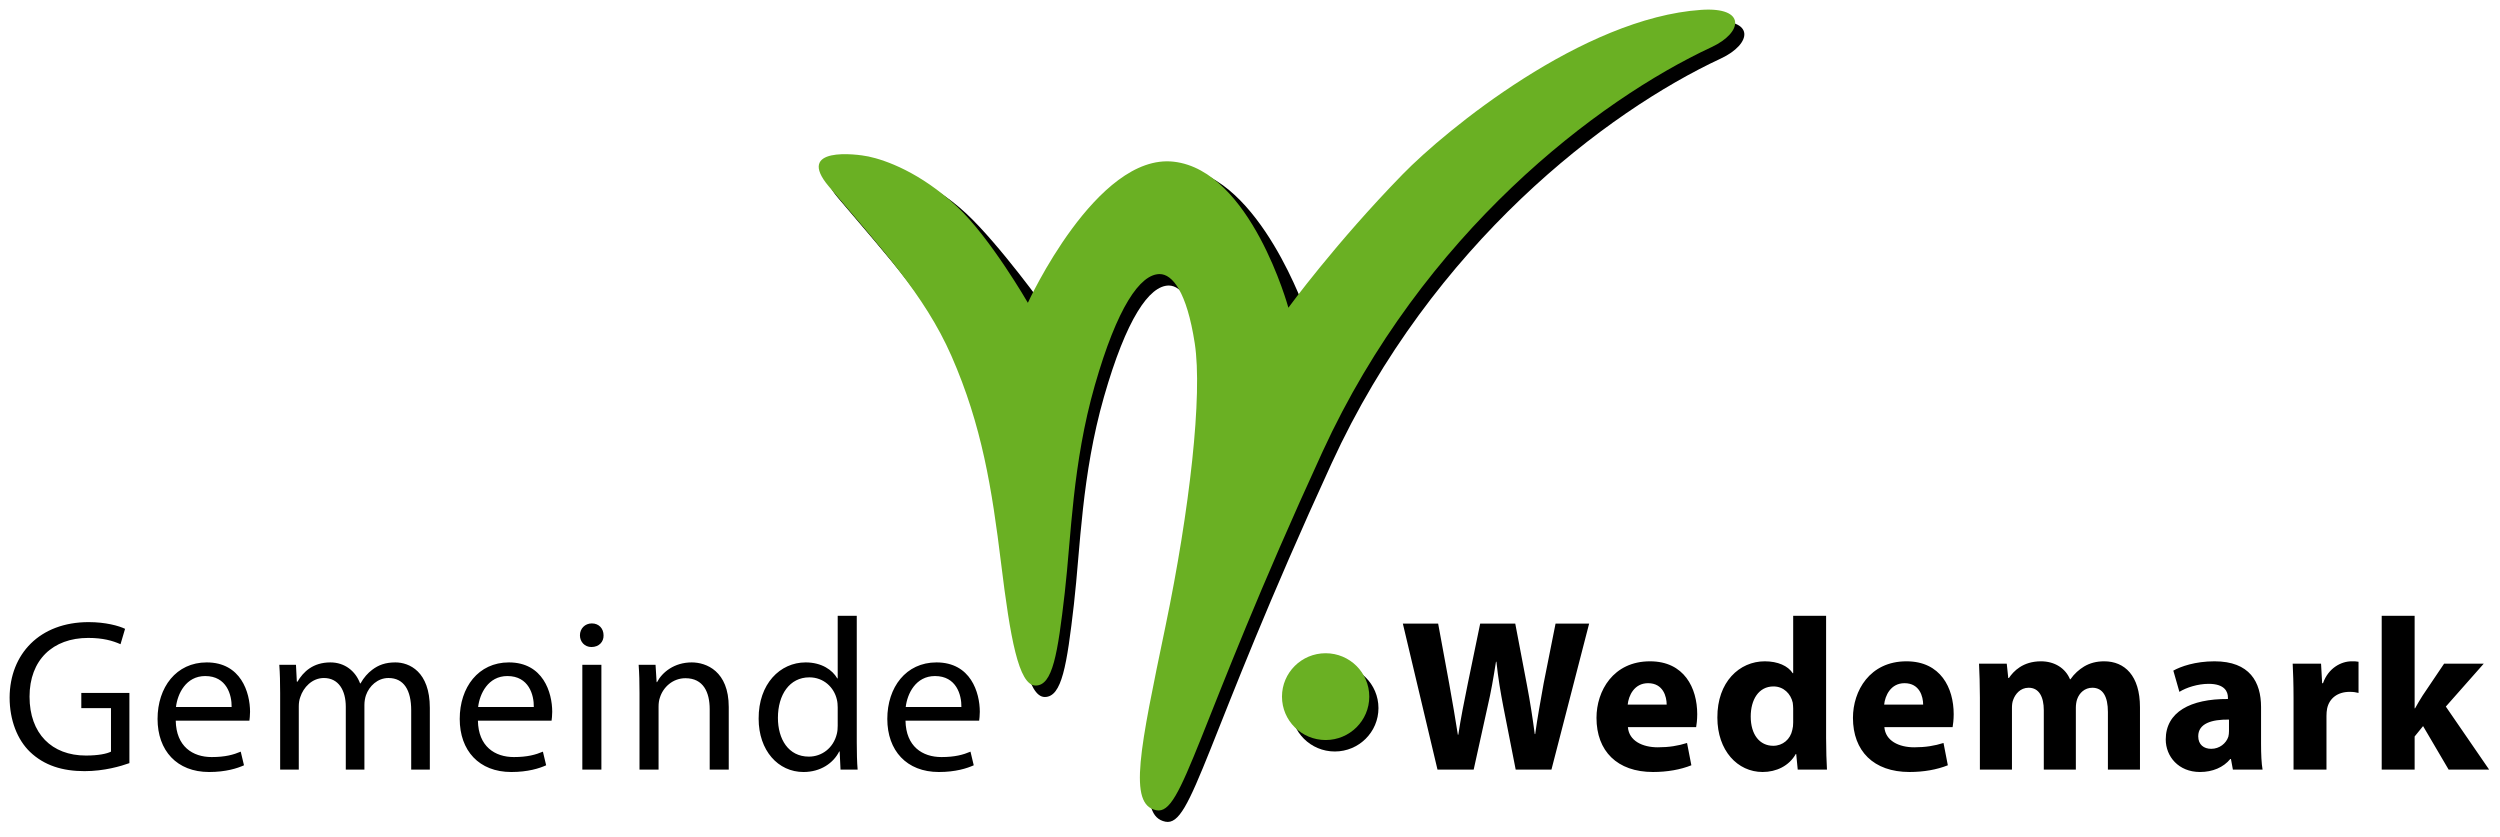
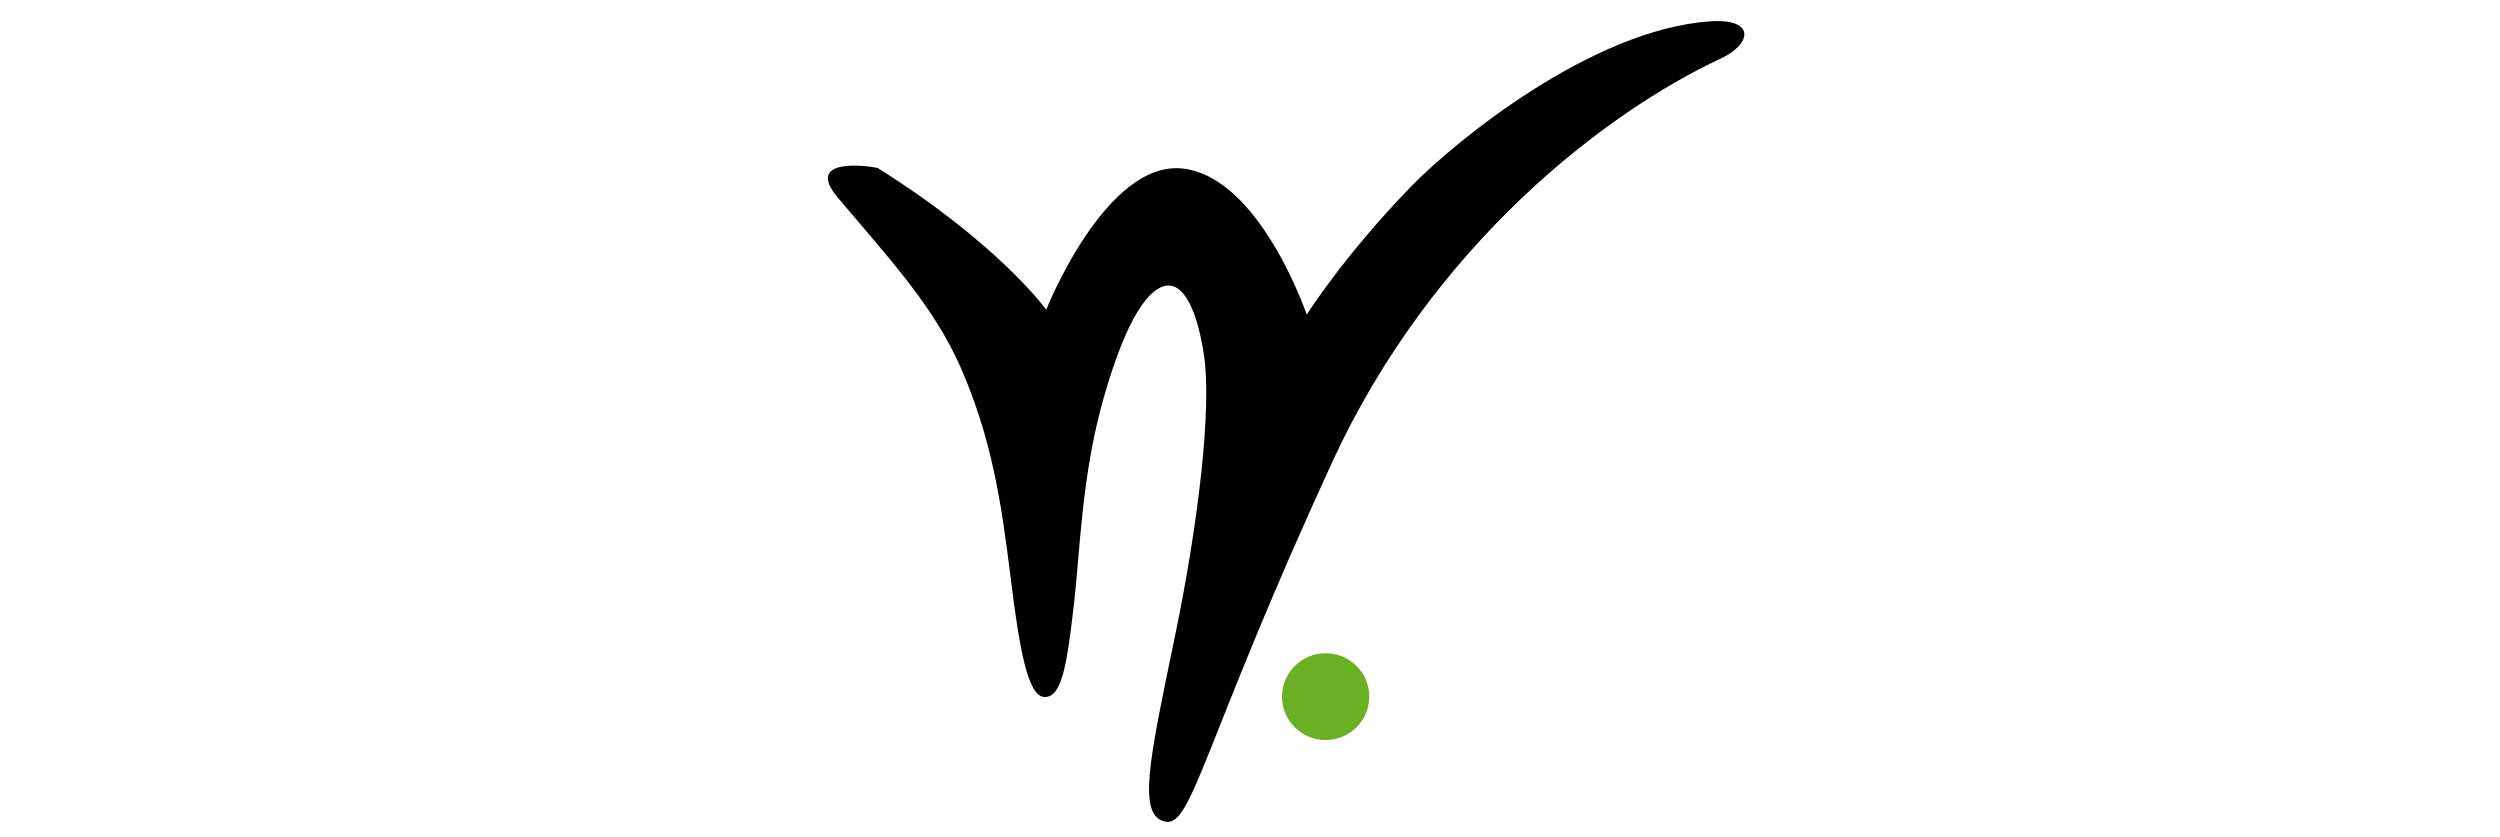
<svg xmlns="http://www.w3.org/2000/svg" width="100%" height="100%" viewBox="0 0 260 87" version="1.1" xml:space="preserve" style="fill-rule:evenodd;clip-rule:evenodd;stroke-linejoin:round;stroke-miterlimit:2;">
  <g id="g12" transform="matrix(1.25,0,0,-1.25,-89.344,699.489)">
    <g id="Ebene-1">
      <g id="g121">
        <g id="g14">
          <g id="g20" transform="matrix(1,0,0,1,144.492,545.619)">
-             <path id="path22" d="M0,0C1.404,-0.297 4.292,-0.922 7.367,-3.784C10.127,-6.353 14.029,-11.794 14.029,-11.794C14.029,-11.794 18.981,0.681 25.401,-0.052C31.82,-0.785 35.703,-12.203 35.703,-12.203C35.703,-12.203 38.823,-7.253 44.447,-1.484C48.057,2.219 59.432,11.533 69.287,12.199C73.06,12.454 72.749,10.311 70.153,9.101C60.658,4.679 46.145,-6.341 37.772,-24.581C27.124,-47.78 26.17,-54.84 23.945,-54.393C21.583,-53.919 22.594,-49.293 24.714,-39.087C26.734,-29.368 27.812,-19.841 27.15,-15.542C26.487,-11.243 25.285,-9.784 24.231,-9.784C22.605,-9.784 20.695,-12.54 18.833,-19.048C16.971,-25.557 16.871,-31.631 16.335,-36.288C15.745,-41.411 15.33,-44.018 13.909,-44.018C12.488,-44.018 11.791,-39.984 11.042,-33.889C10.277,-27.665 9.451,-22.391 6.906,-16.593C4.66,-11.479 0.975,-7.559 -3.302,-2.482C-6.108,0.847 -1.02,0.216 0,0" style="fill-rule:nonzero;" />
+             <path id="path22" d="M0,0C10.127,-6.353 14.029,-11.794 14.029,-11.794C14.029,-11.794 18.981,0.681 25.401,-0.052C31.82,-0.785 35.703,-12.203 35.703,-12.203C35.703,-12.203 38.823,-7.253 44.447,-1.484C48.057,2.219 59.432,11.533 69.287,12.199C73.06,12.454 72.749,10.311 70.153,9.101C60.658,4.679 46.145,-6.341 37.772,-24.581C27.124,-47.78 26.17,-54.84 23.945,-54.393C21.583,-53.919 22.594,-49.293 24.714,-39.087C26.734,-29.368 27.812,-19.841 27.15,-15.542C26.487,-11.243 25.285,-9.784 24.231,-9.784C22.605,-9.784 20.695,-12.54 18.833,-19.048C16.971,-25.557 16.871,-31.631 16.335,-36.288C15.745,-41.411 15.33,-44.018 13.909,-44.018C12.488,-44.018 11.791,-39.984 11.042,-33.889C10.277,-27.665 9.451,-22.391 6.906,-16.593C4.66,-11.479 0.975,-7.559 -3.302,-2.482C-6.108,0.847 -1.02,0.216 0,0" style="fill-rule:nonzero;" />
          </g>
          <g id="g24" transform="matrix(1,0,0,1,182.531,497.067)">
-             <path id="path26" d="M0,0C2.006,0 3.632,1.617 3.632,3.611C3.632,5.605 2.006,7.221 0,7.221C-2.006,7.221 -3.631,5.605 -3.631,3.611C-3.631,1.617 -2.006,0 0,0" style="fill-rule:nonzero;" />
-           </g>
+             </g>
          <g id="g28" transform="matrix(1,0,0,1,143.729,546.572)">
-             <path id="path30" d="M0,0C1.404,-0.297 4.292,-1.303 7.367,-4.166C10.127,-6.735 13.265,-12.175 13.265,-12.175C13.265,-12.175 18.981,0.299 25.4,-0.434C31.82,-1.167 34.94,-12.584 34.94,-12.584C34.94,-12.584 38.823,-7.253 44.447,-1.484C48.057,2.219 59.432,11.533 69.287,12.199C73.06,12.454 72.749,10.31 70.153,9.101C60.658,4.679 46.144,-6.341 37.772,-24.582C27.124,-47.78 26.17,-54.84 23.945,-54.393C21.583,-53.919 22.594,-49.293 24.714,-39.087C26.733,-29.368 27.812,-19.841 27.149,-15.542C26.487,-11.243 25.285,-9.784 24.231,-9.784C22.605,-9.784 20.695,-12.54 18.833,-19.049C16.971,-25.558 16.871,-31.631 16.335,-36.288C15.744,-41.411 15.33,-44.019 13.909,-44.019C12.488,-44.019 11.791,-39.984 11.042,-33.889C10.277,-27.665 9.451,-22.391 6.905,-16.593C4.66,-11.479 0.975,-7.559 -3.303,-2.483C-6.108,0.847 -1.021,0.216 0,0" style="fill:rgb(106,176,35);fill-rule:nonzero;" />
-           </g>
+             </g>
          <g id="g32" transform="matrix(1,0,0,1,181.768,498.021)">
            <path id="path34" d="M0,0C2.006,0 3.631,1.616 3.631,3.611C3.631,5.605 2.006,7.221 0,7.221C-2.006,7.221 -3.632,5.605 -3.632,3.611C-3.632,1.616 -2.006,0 0,0" style="fill:rgb(106,176,35);fill-rule:nonzero;" />
          </g>
          <g id="g36" transform="matrix(1,0,0,1,194.085,495.559)">
-             <path id="path38" d="M0,0L1.154,5.226C1.442,6.452 1.64,7.605 1.856,8.975L1.892,8.975C2.037,7.587 2.235,6.452 2.469,5.226L3.496,0L6.47,0L9.606,12.147L6.812,12.147L5.821,7.173C5.569,5.731 5.299,4.307 5.118,2.956L5.082,2.956C4.902,4.307 4.704,5.605 4.433,7.029L3.46,12.147L0.541,12.147L-0.486,7.173C-0.793,5.677 -1.081,4.217 -1.28,2.902L-1.316,2.902C-1.514,4.127 -1.766,5.695 -2.037,7.155L-2.956,12.147L-5.893,12.147L-3.01,0L0,0ZM18.509,3.532C18.545,3.73 18.599,4.145 18.599,4.614C18.599,6.794 17.517,9.011 14.67,9.011C11.606,9.011 10.218,6.542 10.218,4.307C10.218,1.55 11.931,-0.198 14.922,-0.198C16.112,-0.198 17.211,-0 18.112,0.361L17.752,2.217C17.013,1.982 16.256,1.856 15.319,1.856C14.039,1.856 12.922,2.397 12.832,3.532L18.509,3.532ZM12.814,5.407C12.886,6.146 13.354,7.191 14.508,7.191C15.769,7.191 16.058,6.073 16.058,5.407L12.814,5.407ZM26.583,12.796L26.583,8.02L26.546,8.02C26.15,8.633 25.303,9.011 24.222,9.011C22.113,9.011 20.257,7.299 20.275,4.325C20.275,1.586 21.951,-0.198 24.041,-0.198C25.177,-0.198 26.24,0.306 26.799,1.298L26.835,1.298L26.961,0L29.394,0C29.358,0.595 29.322,1.64 29.322,2.631L29.322,12.796L26.583,12.796ZM26.583,3.929C26.583,3.695 26.564,3.496 26.51,3.298C26.348,2.523 25.718,1.982 24.924,1.982C23.789,1.982 23.05,2.92 23.05,4.415C23.05,5.803 23.699,6.921 24.943,6.921C25.79,6.921 26.384,6.308 26.546,5.569C26.564,5.425 26.583,5.226 26.583,5.082L26.583,3.929ZM39.847,3.532C39.883,3.73 39.937,4.145 39.937,4.614C39.937,6.794 38.855,9.011 36.008,9.011C32.944,9.011 31.556,6.542 31.556,4.307C31.556,1.55 33.269,-0.198 36.26,-0.198C37.45,-0.198 38.549,-0 39.45,0.361L39.09,2.217C38.351,1.982 37.594,1.856 36.657,1.856C35.377,1.856 34.26,2.397 34.17,3.532L39.847,3.532ZM34.152,5.407C34.224,6.146 34.692,7.191 35.846,7.191C37.107,7.191 37.396,6.073 37.396,5.407L34.152,5.407ZM42.117,0L44.785,0L44.785,5.136C44.785,5.352 44.803,5.605 44.893,5.821C45.055,6.272 45.47,6.812 46.173,6.812C47.038,6.812 47.434,6.055 47.434,4.938L47.434,-0L50.101,-0L50.101,5.154C50.101,5.37 50.137,5.659 50.209,5.857C50.39,6.38 50.84,6.812 51.471,6.812C52.354,6.812 52.768,6.073 52.768,4.794L52.768,0L55.436,0L55.436,5.19C55.436,7.822 54.156,9.011 52.462,9.011C51.813,9.011 51.273,8.867 50.786,8.579C50.372,8.326 49.975,7.984 49.651,7.515L49.615,7.515C49.236,8.434 48.335,9.011 47.2,9.011C45.686,9.011 44.911,8.182 44.533,7.623L44.478,7.623L44.352,8.813L42.045,8.813C42.081,8.038 42.117,7.101 42.117,6.001L42.117,0ZM65.51,5.208C65.51,7.281 64.573,9.011 61.635,9.011C60.031,9.011 58.824,8.579 58.211,8.236L58.716,6.47C59.292,6.83 60.247,7.137 61.149,7.137C62.5,7.137 62.753,6.47 62.753,6.001L62.753,5.875C59.635,5.893 57.58,4.794 57.58,2.505C57.58,1.099 58.643,-0.198 60.428,-0.198C61.473,-0.198 62.374,0.18 62.951,0.883L63.005,0.883L63.167,0L65.636,0C65.546,0.487 65.51,1.298 65.51,2.145L65.51,5.208ZM62.842,3.208C62.842,3.046 62.825,2.884 62.789,2.739C62.608,2.181 62.05,1.73 61.365,1.73C60.752,1.73 60.283,2.072 60.283,2.775C60.283,3.839 61.401,4.181 62.842,4.163L62.842,3.208ZM68.213,0L70.953,0L70.953,4.469C70.953,4.686 70.97,4.902 71.007,5.082C71.187,5.929 71.872,6.47 72.881,6.47C73.187,6.47 73.422,6.434 73.62,6.38L73.62,8.975C73.422,9.011 73.295,9.011 73.043,9.011C72.196,9.011 71.115,8.47 70.664,7.191L70.592,7.191L70.502,8.813L68.141,8.813C68.177,8.056 68.213,7.209 68.213,5.911L68.213,0ZM78.288,12.796L75.548,12.796L75.548,0L78.288,0L78.288,2.757L78.99,3.622L81.117,0L84.487,0L80.883,5.245L84.036,8.813L80.738,8.813L78.954,6.164C78.738,5.821 78.522,5.461 78.324,5.1L78.288,5.1L78.288,12.796Z" style="fill-rule:nonzero;" />
-           </g>
+             </g>
          <g id="g40" transform="matrix(1,0,0,1,82.241,501.938)">
-             <path id="path42" d="M0,0L-4.001,0L-4.001,-1.262L-1.532,-1.262L-1.532,-4.884C-1.892,-5.064 -2.595,-5.208 -3.622,-5.208C-6.452,-5.208 -8.308,-3.388 -8.308,-0.306C-8.308,2.739 -6.38,4.578 -3.424,4.578C-2.199,4.578 -1.388,4.343 -0.739,4.055L-0.36,5.335C-0.883,5.587 -1.982,5.893 -3.388,5.893C-7.461,5.893 -9.948,3.244 -9.966,-0.379C-9.966,-2.271 -9.317,-3.893 -8.272,-4.902C-7.083,-6.037 -5.569,-6.506 -3.731,-6.506C-2.091,-6.506 -0.703,-6.091 0,-5.839L0,0ZM9.984,-2.307C10.002,-2.145 10.038,-1.892 10.038,-1.568C10.038,0.036 9.281,2.541 6.434,2.541C3.893,2.541 2.343,0.469 2.343,-2.163C2.343,-4.794 3.947,-6.578 6.632,-6.578C8.02,-6.578 8.975,-6.272 9.534,-6.019L9.263,-4.884C8.668,-5.136 7.983,-5.334 6.848,-5.334C5.262,-5.334 3.893,-4.451 3.856,-2.307L9.984,-2.307ZM3.875,-1.171C4.001,-0.072 4.703,1.406 6.307,1.406C8.092,1.406 8.524,-0.162 8.506,-1.171L3.875,-1.171ZM12.543,-6.38L14.093,-6.38L14.093,-1.117C14.093,-0.847 14.129,-0.577 14.219,-0.342C14.471,0.451 15.192,1.243 16.184,1.243C17.391,1.243 18.004,0.234 18.004,-1.153L18.004,-6.38L19.553,-6.38L19.553,-0.991C19.553,-0.703 19.608,-0.414 19.68,-0.198C19.95,0.577 20.653,1.243 21.554,1.243C22.834,1.243 23.446,0.234 23.446,-1.442L23.446,-6.38L24.996,-6.38L24.996,-1.243C24.996,1.784 23.284,2.541 22.131,2.541C21.302,2.541 20.725,2.325 20.202,1.928C19.842,1.658 19.5,1.28 19.229,0.793L19.193,0.793C18.815,1.82 17.913,2.541 16.724,2.541C15.282,2.541 14.471,1.766 13.985,0.937L13.931,0.937L13.859,2.343L12.471,2.343C12.525,1.622 12.543,0.883 12.543,-0.018L12.543,-6.38ZM35.125,-2.307C35.143,-2.145 35.179,-1.892 35.179,-1.568C35.179,0.036 34.422,2.541 31.574,2.541C29.033,2.541 27.483,0.469 27.483,-2.163C27.483,-4.794 29.087,-6.578 31.773,-6.578C33.16,-6.578 34.116,-6.272 34.674,-6.019L34.404,-4.884C33.809,-5.136 33.124,-5.334 31.989,-5.334C30.403,-5.334 29.033,-4.451 28.997,-2.307L35.125,-2.307ZM29.015,-1.171C29.141,-0.072 29.844,1.406 31.448,1.406C33.232,1.406 33.665,-0.162 33.647,-1.171L29.015,-1.171ZM39.27,2.343L37.684,2.343L37.684,-6.38L39.27,-6.38L39.27,2.343ZM38.477,5.785C37.9,5.785 37.485,5.353 37.485,4.794C37.485,4.253 37.882,3.821 38.441,3.821C39.071,3.821 39.468,4.253 39.45,4.794C39.45,5.353 39.071,5.785 38.477,5.785M42.441,-6.38L44.027,-6.38L44.027,-1.135C44.027,-0.865 44.063,-0.595 44.135,-0.396C44.406,0.487 45.217,1.226 46.262,1.226C47.758,1.226 48.281,0.054 48.281,-1.352L48.281,-6.38L49.866,-6.38L49.866,-1.171C49.866,1.82 47.992,2.541 46.785,2.541C45.343,2.541 44.334,1.73 43.901,0.901L43.865,0.901L43.775,2.343L42.369,2.343C42.423,1.622 42.441,0.883 42.441,-0.018L42.441,-6.38ZM58.931,6.416L58.931,1.208L58.895,1.208C58.499,1.91 57.598,2.541 56.264,2.541C54.138,2.541 52.335,0.757 52.353,-2.145C52.353,-4.794 53.975,-6.578 56.084,-6.578C57.508,-6.578 58.571,-5.839 59.058,-4.866L59.094,-4.866L59.166,-6.38L60.59,-6.38C60.535,-5.785 60.517,-4.902 60.517,-4.127L60.517,6.416L58.931,6.416ZM58.931,-2.721C58.931,-2.974 58.913,-3.19 58.859,-3.406C58.571,-4.596 57.598,-5.298 56.534,-5.298C54.823,-5.298 53.957,-3.839 53.957,-2.072C53.957,-0.144 54.93,1.298 56.57,1.298C57.76,1.298 58.625,0.469 58.859,-0.541C58.913,-0.739 58.931,-1.009 58.931,-1.207L58.931,-2.721ZM70.7,-2.307C70.718,-2.145 70.754,-1.892 70.754,-1.568C70.754,0.036 69.997,2.541 67.15,2.541C64.608,2.541 63.058,0.469 63.058,-2.163C63.058,-4.794 64.662,-6.578 67.348,-6.578C68.736,-6.578 69.691,-6.272 70.249,-6.019L69.979,-4.884C69.384,-5.136 68.699,-5.334 67.564,-5.334C65.978,-5.334 64.608,-4.451 64.572,-2.307L70.7,-2.307ZM64.59,-1.171C64.716,-0.072 65.419,1.406 67.023,1.406C68.807,1.406 69.24,-0.162 69.222,-1.171L64.59,-1.171Z" style="fill-rule:nonzero;" />
-           </g>
+             </g>
        </g>
      </g>
    </g>
  </g>
</svg>